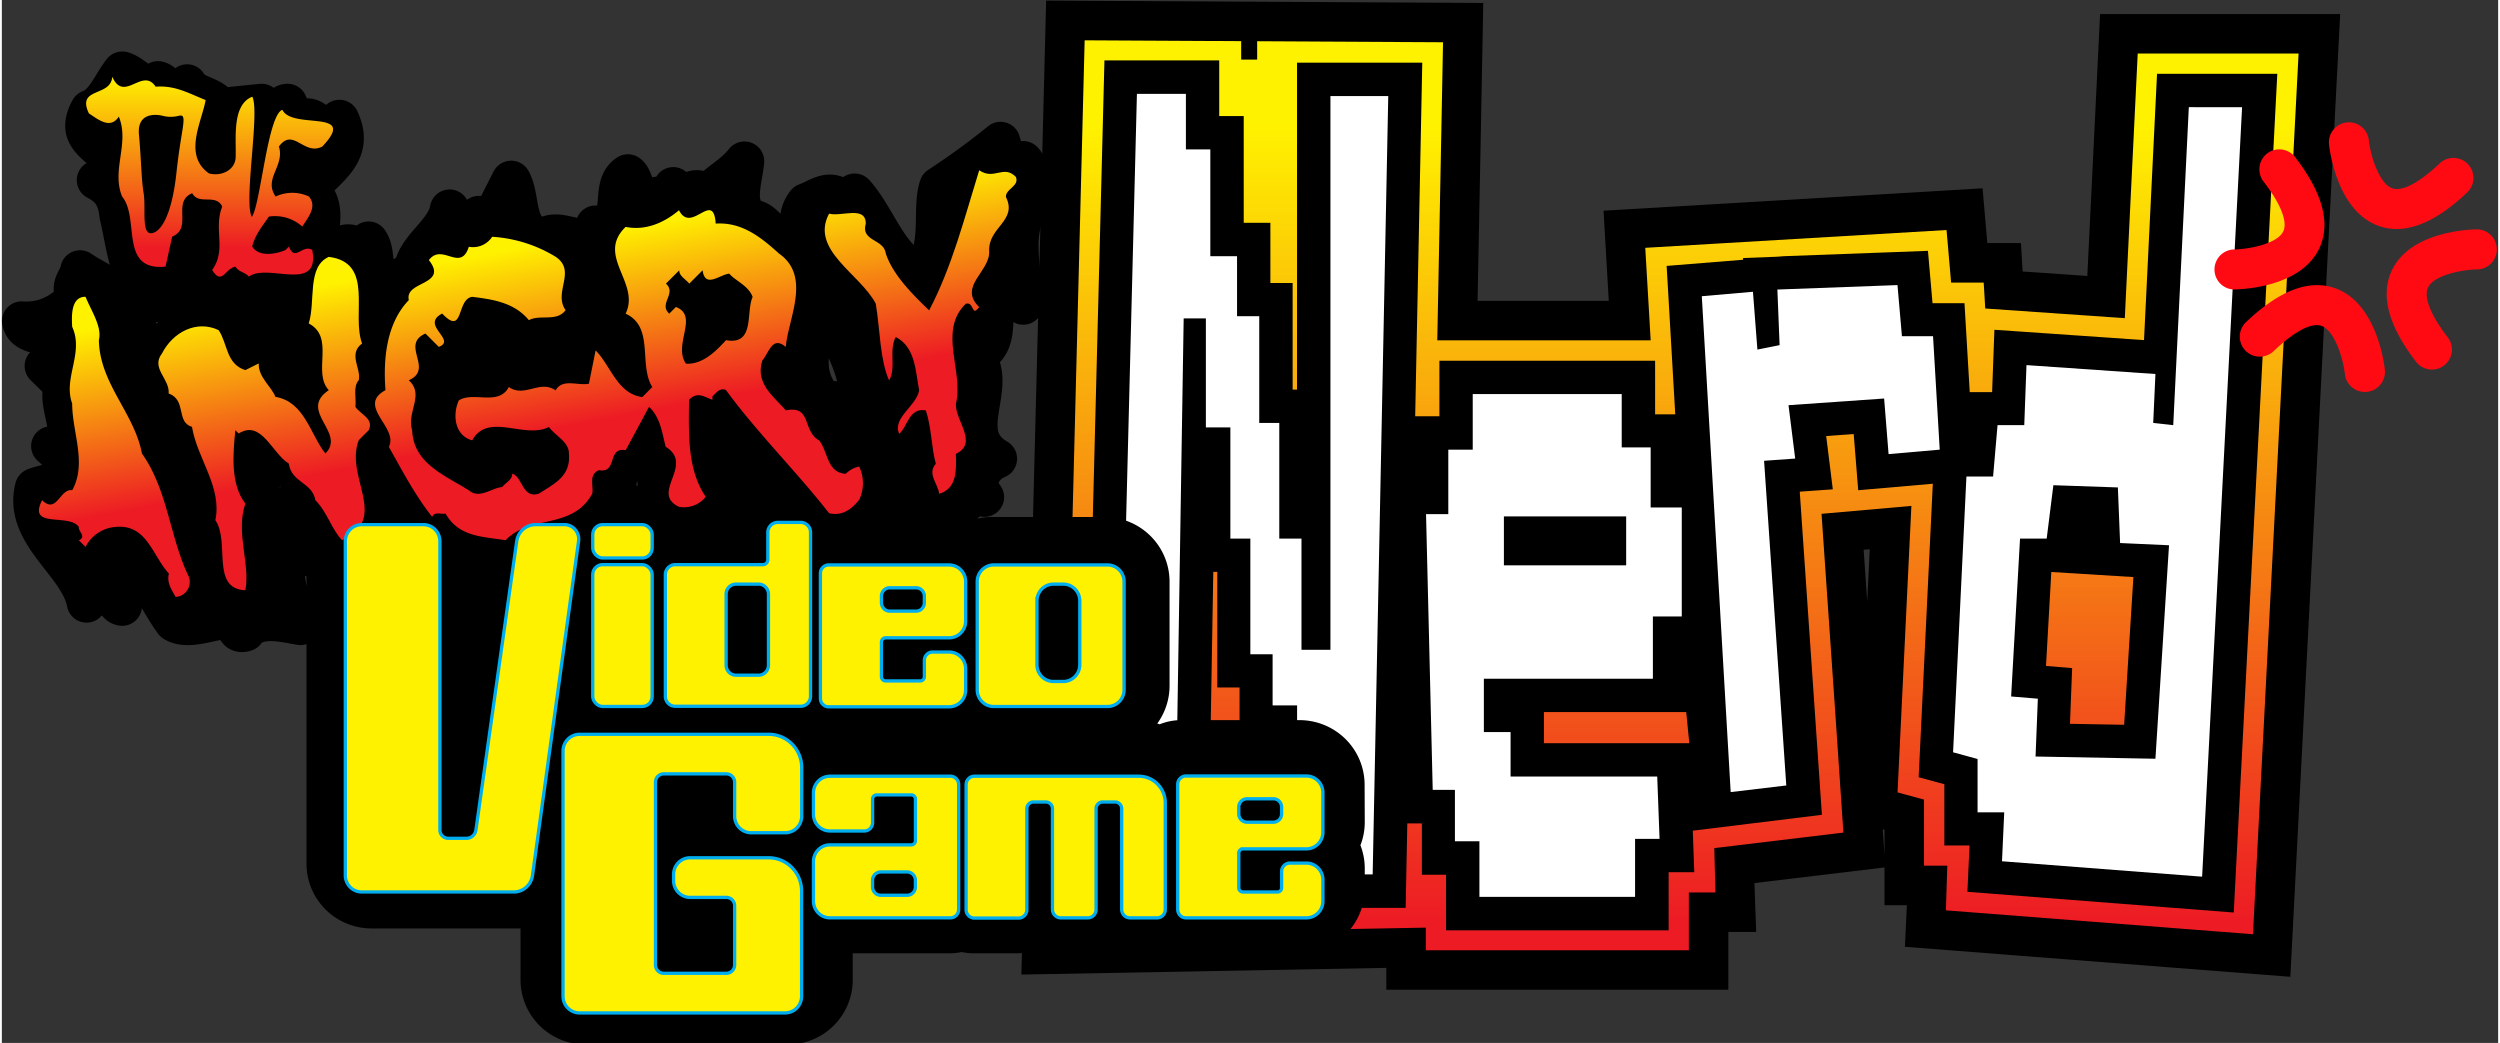
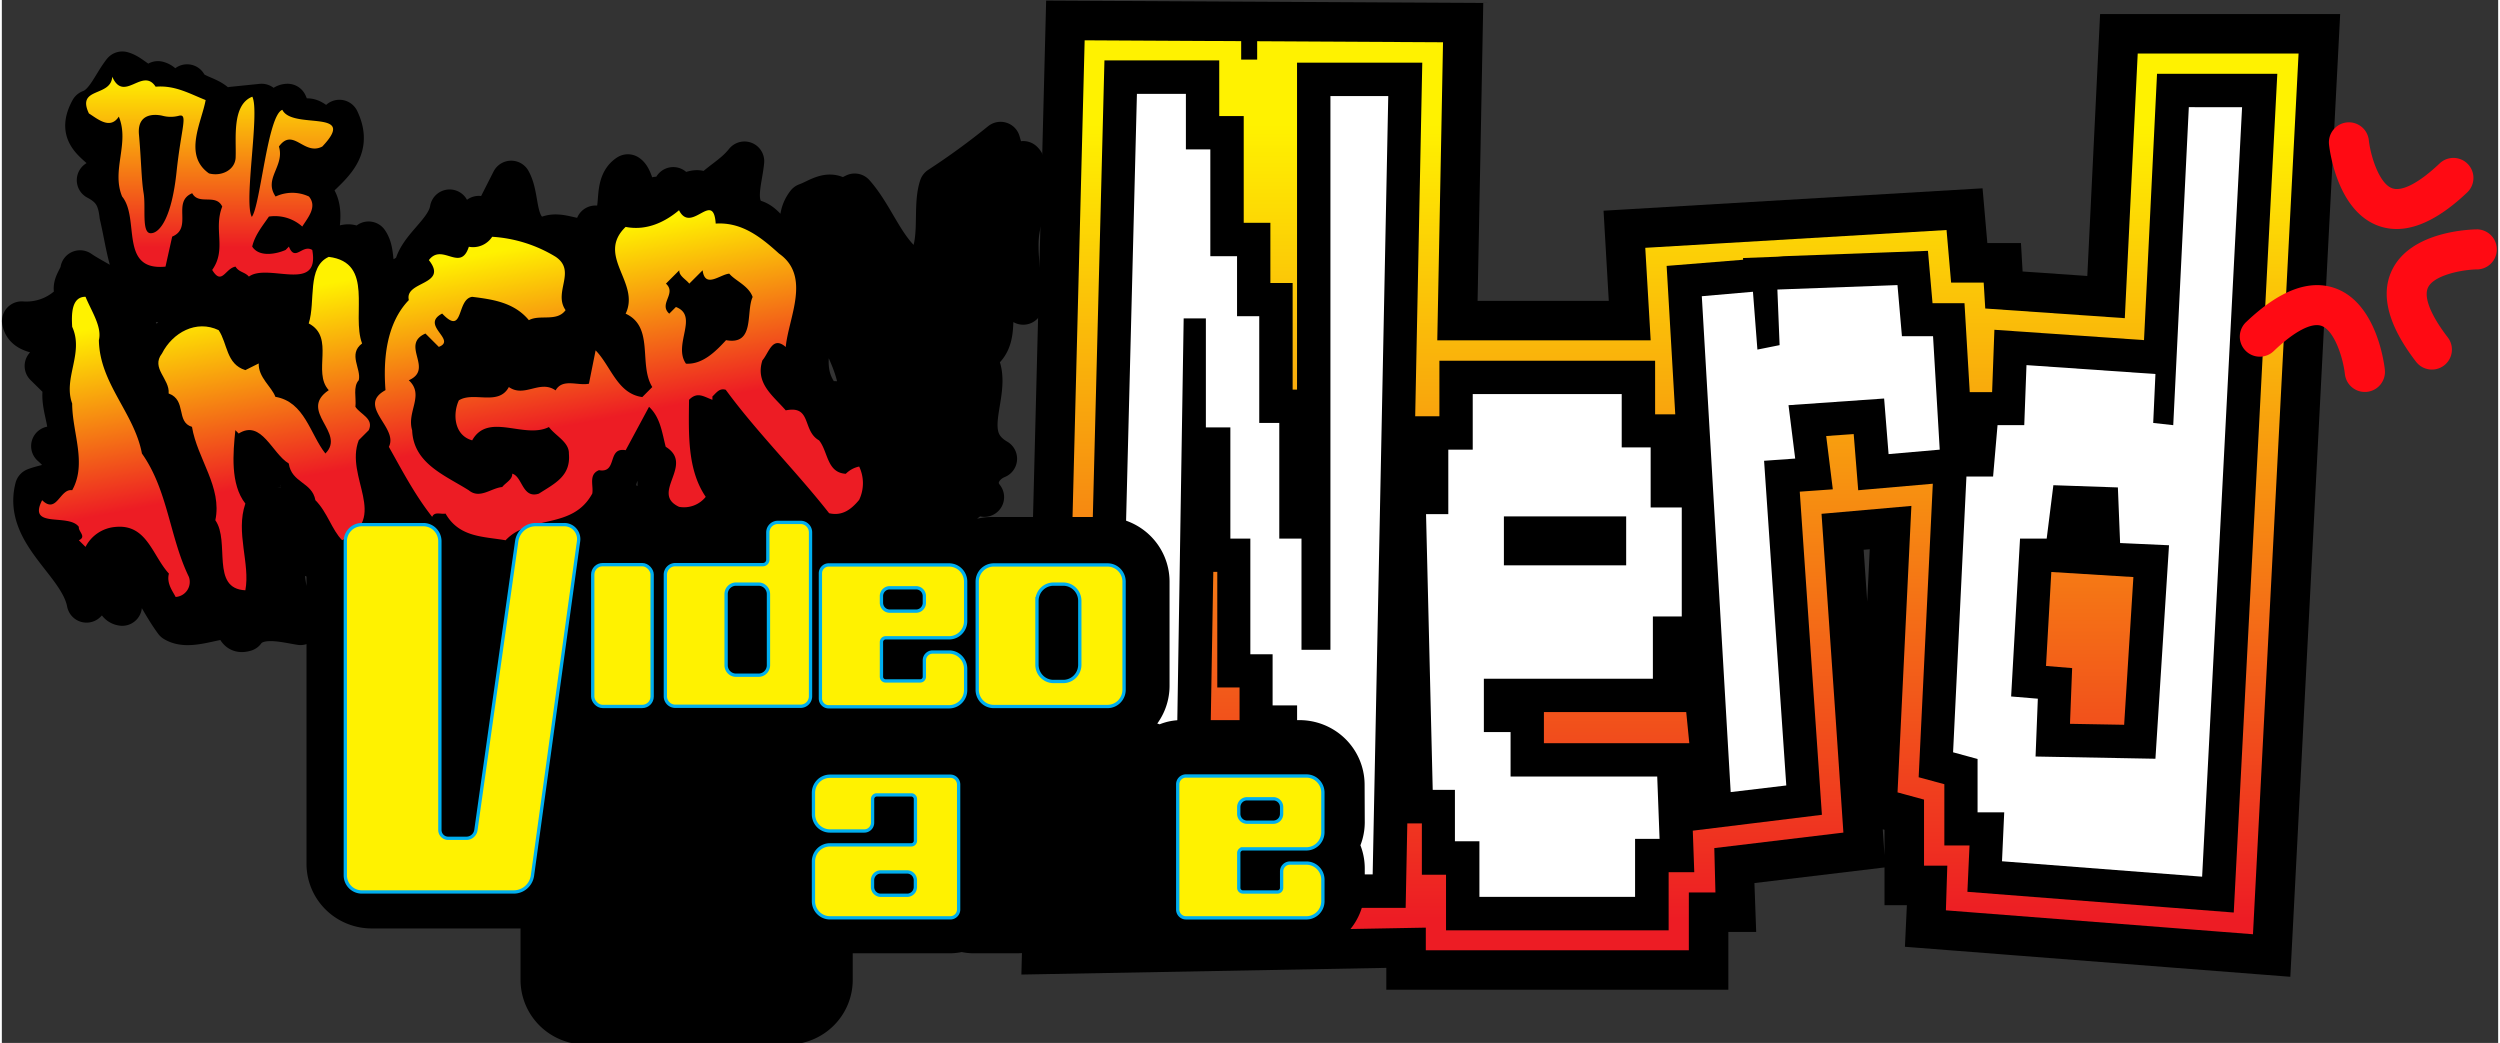
<svg xmlns="http://www.w3.org/2000/svg" xmlns:ns1="http://www.inkscape.org/namespaces/inkscape" xmlns:ns2="http://sodipodi.sourceforge.net/DTD/sodipodi-0.dtd" xmlns:xlink="http://www.w3.org/1999/xlink" ns1:version="1.0 (4035a4fb49, 2020-05-01)" ns2:docname="AVGN Thumbnail Variant.svg" version="1.1" height="204px" width="489px" viewBox="0 0 437.32 182.71" data-name="Layer 1" id="Layer_1">
  <rect x="0" y="0" width="437.32" height="182.71" fill="#333333" stroke="none" />
  <ns2:namedview ns1:current-layer="Layer_1" ns1:window-maximized="0" ns1:window-y="48" ns1:window-x="64" ns1:cy="174.13893" ns1:cx="294.63486" ns1:zoom="1.0758434" showgrid="false" id="namedview89" ns1:window-height="935" ns1:window-width="1439" ns1:pageshadow="2" ns1:pageopacity="0" guidetolerance="10" gridtolerance="10" objecttolerance="10" borderopacity="1" bordercolor="#666666" pagecolor="#ffffff" />
  <defs id="defs32">
    <style id="style10">.cls-1{fill:url(#linear-gradient);}.cls-2{fill:#fff;}.cls-3{fill:url(#linear-gradient-2);}.cls-4{fill:url(#linear-gradient-3);}.cls-5{fill:url(#linear-gradient-4);}.cls-6{fill:url(#linear-gradient-5);}.cls-7{fill:#fff200;stroke:#00aeef;stroke-width:0.58px;}.cls-8{fill:url(#linear-gradient-6);}.cls-9{fill:#ed1c24;}</style>
    <linearGradient gradientTransform="translate(0,3.583)" xlink:href="#linear-gradient-2" gradientUnits="userSpaceOnUse" y2="18.18" x2="294.09" y1="158.88" x1="294.09" id="linear-gradient">
      <stop id="stop12" stop-color="#ed1c24" offset="0.01" />
      <stop style="stop-color:#fff200;stop-opacity:1" id="stop16" stop-color="#ed1c24" offset="1" />
    </linearGradient>
    <linearGradient gradientUnits="userSpaceOnUse" y2="79.17" x2="169.17" y1="30.09" x1="159.82" id="linear-gradient-2">
      <stop id="stop19" stop-color="#fff200" offset="0" />
      <stop id="stop21" stop-color="#ed1c24" offset="0.65" />
    </linearGradient>
    <linearGradient xlink:href="#linear-gradient-2" y2="90.19" x2="110.52" y1="41.25" x1="101.2" id="linear-gradient-3" />
    <linearGradient xlink:href="#linear-gradient-2" y2="101.24" x2="53.35" y1="52.15" x1="44" id="linear-gradient-4" />
    <linearGradient xlink:href="#linear-gradient-2" y2="107.23" x2="21.86" y1="58.15" x1="12.51" id="linear-gradient-5" />
    <linearGradient gradientTransform="translate(1.791)" gradientUnits="userSpaceOnUse" y2="46.73" x2="34.59" y1="13.25" x1="34.59" id="linear-gradient-6">
      <stop id="stop27" stop-color="#fff200" offset="0" />
      <stop id="stop29" stop-color="#ed1c24" offset="0.9" />
    </linearGradient>
  </defs>
  <title id="title34">Angry Video Game Nerd Logo</title>
  <path style="fill:url(#linear-gradient);fill-opacity:1;stroke:#000000;stroke-width:6.921;stroke-miterlimit:4;stroke-dasharray:none;stroke-opacity:1" id="path36" d="m 246,166.033 v 3.9 h 53 v -10.13 h 4.75 c 0,0 -0.29,-8.09 -0.29,-8.16 l 22.83,-2.74 c 0,0 -3,-44.45 -3.81,-55.74 l 8.4,-0.74 c -0.55,11.43 -2.37,49 -2.37,49 l 4.77,1.3 v 12.39 h 4.08 c 0,0.13 -0.35,7.56 -0.35,7.56 l 60.63,4.72 L 406,5.923 h -35.12 l -2.25,46.12 -17.9,-1.24 c -0.12,-1.91 -0.28,-4.76 -0.28,-4.76 h -5.79 c -0.1,-1.16 -0.82,-9.4 -0.82,-9.4 l -59.59,3.52 c 0,0 0.68,11.8 0.93,16 H 255 c 0.36,-17.87 1,-52.2 1,-52.2 l -69.68,-0.38 -4.16,163.62 z" class="cls-1" />
  <path id="path38" d="m 392.48,12.933 h -14.92 c 0,0 -1.5,30.65 -2.28,46.65 l -26.21,-1.81 c 0,0 -0.31,8.49 -0.4,10.92 h -3.92 l -0.92,-15.58 h -5.6 c -0.15,-1.75 -0.8,-9.17 -0.8,-9.17 l -5.55,0.21 -19.73,0.73 v 0 l -1.11,0.09 -6,0.23 c 0,0 0,0.27 0,0.3 l -13.39,1.08 1.51,26 h -3.53 v -9.39 h -37.79 v 9.73 h -4.24 l 1.24,-61.94 H 226.9 V 68.253 h -0.77 v -18.67 h -3.9 v -10.55 h -4.67 v -18.7 h -4.29 v -9.75 h -20.11 l -3.81,149.6 h 21.88 c 0,0 0.52,-33.15 1,-60 h 0.7 v 20.25 h 3.9 v 9 h 4.28 v 29.61 h 24.82 l 0.29,-14.8 h 2.55 v 9 H 253 v 9.74 h 39 v -10.19 h 4.49 l -0.26,-7.27 22.62,-2.78 c 0,0 -3.23,-47.24 -3.88,-56.61 l 5.79,-0.41 -1.16,-9.34 4.82,-0.34 c 0.15,1.92 0.79,9.84 0.79,9.84 l 13.07,-1.14 -2.48,51.42 4.5,1.22 v 10.73 h 4.41 c -0.05,1 -0.37,8.12 -0.37,8.12 l 46.66,3.63 7.63,-146.93 z m -96.86,117.26 h -25.47 v -5.45 h 24.93 z m 76.18,-3.22 -9.49,-0.17 c 0.08,-2 0.38,-9.76 0.38,-9.76 l -4.58,-0.38 c 0.31,-5.37 0.63,-11.21 0.93,-16.46 l 14.38,0.89 c -0.42,6.91 -1.21,19.31 -1.62,25.88 z" />
  <polygon transform="translate(0,3.583)" id="polygon40" points="223.79,70.51 220.28,70.51 220.28,51.81 216.39,51.81 216.39,41.3 211.71,41.3 211.71,22.59 207.43,22.59 207.43,12.86 198.85,12.86 195.35,150.77 205.48,150.77 207.04,52.2 210.93,52.2 210.93,71.29 215.22,71.29 215.22,90.77 218.72,90.77 218.72,111.03 222.62,111.03 222.62,119.99 226.91,119.99 226.91,149.6 240.15,149.6 242.88,13.25 232.75,13.25 232.75,110.25 227.68,110.25 227.68,90.77 223.79,90.77 " class="cls-2" />
  <path id="path42" d="m 288.85,78.383 h -5.07 v -9.35 h -26.1 v 9.74 h -4.28 v 11.3 h -3.9 l 1.17,48.3 h 3.89 v 9 h 4.29 v 9.74 h 27.27 v -10.16 h 4.29 l -0.41,-10.91 h -25.69 v -7.8 h -4.68 v -9.34 h 29.61 v -10.91 h 5.06 V 88.903 h -5.45 z m -4.29,20.65 h -21.42 v -8.57 h 21.42 z" class="cls-2" />
  <polygon transform="translate(0,3.583)" id="polygon44" points="307.55,57.66 306.77,47.53 297.81,48.31 302.87,135.18 312.61,134.02 308.72,77.14 314.17,76.75 313,67.4 329.75,66.23 330.53,75.97 339.49,75.19 338.32,55.32 332.87,55.32 332.09,46.36 311.05,47.14 311.44,56.88 " class="cls-2" />
  <path id="path46" d="m 383.13,18.773 -2.73,55.71 -3.51,-0.39 0.39,-8.57 -22.59,-1.56 -0.39,10.52 h -4.68 l -0.78,9 h -4.67 l -2.34,48.31 4.29,1.17 v 9.35 h 4.67 l -0.39,8.57 35.06,2.7 7,-134.8 z m -5.85,114.15 -21,-0.39 0.4,-10.13 -4.68,-0.39 1.56,-27.66 h 4.67 l 1.17,-9.35 11.3,0.39 0.39,9.74 8.57,0.39 z" class="cls-2" />
  <path style="fill:#000000;fill-opacity:1;stroke:#000000;stroke-width:6.921;stroke-linecap:square;stroke-linejoin:round;stroke-miterlimit:0;stroke-dasharray:none;stroke-opacity:1;paint-order:normal" id="path48" d="m 235.278,137.474 a 7.958,7.866 0 0 0 -7.948,-7.857 h -20.725 a 6.491,6.416 0 0 0 -3.634,1.095 9.59,9.48 0 0 0 -4.46,-1.095 h -28.324 a 6.588,6.512 0 0 0 -2.06,0.336 6.598,6.522 0 0 0 -2.07,-0.336 H 145.342 144.924 a 9.882,9.768 0 0 0 -0.797,-1.7 6.802,6.723 0 0 0 0.972,0.086 h 20.745 a 7.89,7.799 0 0 0 3.887,-0.96 7.851,7.761 0 0 0 3.828,0.96 h 19.589 a 7.958,7.866 0 0 0 7.958,-7.857 v -18.249 a 7.958,7.866 0 0 0 -7.958,-7.866 h -19.627 a 7.958,7.866 0 0 0 -3.828,0.96 7.997,7.905 0 0 0 -3.887,-0.96 h -13.341 a 7.861,7.77 0 0 1 2.05,-0.202 c -0.68,-3.035 -1.302,-7.472 0.573,-10.104 l 1.137,1.124 c -0.117,5.331 4.538,1.402 7.375,3.362 3.012,5.11 4.994,-2.468 8.521,-1.124 -1.992,-2.468 -0.573,-5.552 2.274,-6.723 -7.559,-4.38 0.447,-12.793 -3.984,-17.961 5.742,-2.468 1.428,-9.038 5.111,-12.342 l 3.411,3.362 c 0,-6.061 -3.012,-14.705 2.837,-19.085 -3.751,-0.394 -1.36,-4.802 -2.837,-6.166 l -2.837,0.557 -1.137,-3.928 a 128.579,127.099 0 0 1 -10.785,7.857 c -1.419,4.264 0.845,11.334 -3.411,15.156 -5.616,-2.43 -7.326,-9.403 -11.359,-13.956 l -2.264,1.124 c -2.108,-2.075 -4.149,-0.173 -6.248,0.557 -2.274,2.977 -0.291,5.619 -1.71,8.98 -3.741,-0.615 -4.538,-5.888 -7.948,-6.176 -3.177,-2.411 -1.477,-6.454 -1.137,-10.095 -2.099,2.632 -4.596,3.592 -6.802,6.166 -1.535,-3.083 -4.139,1.402 -5.674,-1.681 a 4.557,4.505 0 0 1 -1.137,2.248 c -0.622,0 -1.36,0.106 -1.7,-0.567 -3.887,3.093 -3.585,-2.968 -5.111,-3.928 -3.576,2.305 0.447,9.211 -5.684,8.98 -1.477,4.937 -6.073,-0.163 -9.085,2.248 -5.393,-0.96 -3.799,-6.723 -5.674,-10.104 l -3.411,6.723 c -0.738,-0.163 -1.866,0.451 -2.264,-0.557 -1.195,0.893 0,2.747 -1.71,3.371 -2.264,-0.058 -2.555,-2.881 -3.401,-4.495 -0.632,3.842 -5.402,6.512 -6.248,10.104 -1.253,1.921 -3.294,2.19 -5.111,2.805 -2.73,-1.681 -1.302,-5.11 -2.837,-7.3 l -1.71,1.69 c -2.381,-3.535 -5.101,2.248 -7.375,-1.124 0.457,-2.881 1.943,-7.636 -1.71,-9.547 3.585,-3.928 8.463,-6.502 5.684,-12.342 -2.439,5.446 -4.547,-3.477 -7.385,1.124 l -1.7,-3.928 c -1.594,0.048 -1.36,2.881 -3.411,2.238 -0.622,-0.672 -1.477,-1.172 -1.137,-2.238 l -5.101,0.519 c 1.652,4.044 -0.34,7.972 -2.264,11.228 -1.875,-3.928 1.302,-7.857 -0.573,-11.785 -1.535,-1.46 -4.198,-1.518 -5.111,-3.371 -0.564,0.96 -0.505,2.132 -1.7,2.805 -2.837,0.567 -1.079,-2.747 -3.41,-3.362 -2.439,1.921 -4.139,-1.124 -6.238,-1.69 -1.817,2.305 -3.012,5.763 -5.684,6.723 -2.973,5.455 2.536,6.013 4.576,10.114 l -3.411,2.248 c 2.779,1.46 3.634,3.198 3.974,6.176 1.36,5.763 1.477,10.565 5.674,15.156 7.559,1.066 4.207,-8.25 9.085,-11.228 3.41,3.035 -1.817,6.675 1.137,9.537 -2.915,5.167 -8.172,8.366 -11.349,12.909 -1.137,-2.632 0.282,-6.791 -3.411,-7.857 0.243,-5.388 -4.363,-6.454 -7.997,-8.952 -0.175,1.518 -2.099,2.977 -0.573,4.495 a 10.844,10.719 0 0 1 -9.649,4.457 c 0.738,3.535 6.53,1.124 7.385,5.619 l -3.411,2.238 3.411,3.362 c -1.555,3.938 3.576,9.999 -2.274,10.671 1.137,1.018 3.012,2.776 2.274,5.052 -1.37,1.566 -3.411,1.566 -5.111,2.248 -2.099,8.135 7.773,13.245 9.085,20.17 l 2.837,-2.805 c 2.837,-0.567 1.419,3.083 3.411,3.362 -0.738,-3.198 3.517,-2.881 3.974,-5.609 1.7,2.805 3.401,6.118 5.111,8.414 2.497,1.518 6.413,-0.394 9.649,-0.557 1.535,0.509 0.797,2.881 2.837,2.248 2.157,-2.881 6.802,-1.575 9.658,-1.124 -3.294,-5.331 -3.245,-12.745 -2.274,-19.085 a 19.773,19.546 0 0 1 4.538,5.052 c 0.117,0.788 -1.36,1.623 0,2.248 l 0.573,-0.567 c 1.03,0.077 1.36,0.826 1.681,1.614 v 52.528 a 7.958,7.866 0 0 0 7.948,7.857 h 26.147 a 8.162,8.068 0 0 0 3.401,-0.73 v 13.216 a 7.958,7.866 0 0 0 7.958,7.857 h 35.368 a 7.958,7.866 0 0 0 7.948,-7.857 v -8.135 h 20.482 a 6.598,6.522 0 0 0 2.07,-0.336 6.588,6.512 0 0 0 2.06,0.336 h 7.618 a 6.461,6.387 0 0 0 3.624,-1.095 6.461,6.387 0 0 0 3.624,1.095 h 4.664 a 6.461,6.387 0 0 0 3.624,-1.095 6.461,6.387 0 0 0 3.624,1.095 h 4.664 a 6.607,6.531 0 0 0 2.487,-0.49 6.607,6.531 0 0 0 2.487,0.49 h 20.725 a 7.958,7.866 0 0 0 7.948,-7.857 v -3.602 a 7.9,7.809 0 0 0 -1.147,-4.005 7.841,7.751 0 0 0 1.147,-3.996 z M 43.794,56.256 c -2.215,1.297 -2.332,-2.411 -4.538,-1.124 v -1.105 c 1.584,2.228 6.636,-2.43 4.538,2.228 z m 5.111,29.189 c -0.972,0.058 -1.535,-1.124 -2.274,-1.681 0.68,-1.297 1.71,0 2.274,0.557 z m 0,-25.818 0.564,-3.928 c 1.992,0.96 1.535,2.977 2.274,4.485 z M 144.292,48.909 c -0.437,8.961 8.269,15.127 5.072,24.377 1.088,1.642 4.062,2.507 2.915,5.014 a 5.004,4.946 0 0 1 -4.353,2.151 c -2.973,-3.515 3.265,-11.526 -3.624,-10.037 -6.325,-6.166 -0.447,-14.551 -0.01,-21.505 z m -16.518,29.64 c 0.738,0.519 2.011,2.065 1.487,3.688 -0.447,0.884 -1.419,0.74 -2.235,0.74 z m -16.411,5.763 c 1.594,-0.615 1.195,0.96 1.7,1.69 -0.34,0.672 -1.079,0.557 -1.7,0.557 a 2.662,2.632 0 0 1 -0.029,-2.238 z m -7.336,-24.069 c -0.593,0.192 -0.972,-0.327 -1.331,-0.653 a 2.147,2.123 0 0 1 1.943,-1.921 c -0.107,0.816 0.583,2.123 -0.612,2.584 z m -1.331,-16.395 c 0.534,3.083 4.188,6.435 1.943,10.498 -3.449,-1.575 1.467,-5.311 -2.653,-7.213 z m -17.49,17.461 c 1.234,-4.879 6.695,-0.557 7.987,2.248 -1.419,1.921 -2.332,3.986 -5.111,3.928 -0.962,-2.075 -4.198,-3.851 -2.837,-6.176 z m 44.298,32.762 h -5.111 c 0.972,-0.471 1.943,-0.96 2.915,-1.325 -2.04,-4.802 3.887,-4.994 5.684,-7.857 2.108,0.893 2.604,1.566 2.274,2.171 a 6.802,6.723 0 0 0 -4.858,3.323 2.643,2.612 0 0 0 -0.865,1.796 c 0.049,0 0.097,0 0.136,0.067 a 7.297,7.213 0 0 0 -0.165,1.45 z" />
-   <path id="path50" d="M177.65,31c-2.16-2.22-3.8.64-6.43-1.17-2.57,8.3-4.73,16.83-8.77,24.54-2.8-2.68-6.31-6.13-7.59-9.93-.29-2.63-4.44-2.1-3.51-5.26,0-3.21-4.26-1.17-6.43-1.75-3.39,6.37,5.44,10.52,8.18,15.77.76,4.5.71,9.82,2.34,13.45,1.29-2.17-.11-5.44,1.17-7.6,3.45,1.75,3.45,6,4.09,9.35-.52,2.8-4.73,4.79-3.5,7.6,1.4-1.06,1.69-4.68,4.67-4.1,1,2.93.94,6.32,1.75,9.35-1.57,1.76.41,3.51.59,5.26,3.15-.93,3-4.2,2.92-7,4-1.87-.12-5.78,0-8.76,1.46-5.5-3.21-12.8,1.75-17.54,1.52-.4.94,2.46,2.34.59-3.8-3.68,2.05-6.25,1.75-9.93-.11-4.1,5-5.21,2.93-9.36C175.84,33.05,178.29,32.64,177.65,31Z" class="cls-3" />
  <path id="path52" d="M147.85,83c-3.34-.18-3.1-3.92-4.68-5.85-3-1.69-1.23-6.19-5.84-5.26-2.22-2.57-5.38-4.73-4.09-8.76,1.16-1.34,1.75-4.38,4.09-2.34.46-5.08,4.5-12.39-1.17-16.36-3.22-2.92-6.55-5.55-11.1-5.26-.41-6-4.27,1.93-6.43-2.34-2.22,1.87-5.5,3.68-9.35,2.92-5.26,5.09,2.63,9.76,0,15.2,5.08,2.34,2.22,8.94,4.67,12.85l-1.75,1.76c-4.38-.59-5.49-5.44-8.18-8.18l-1.17,5.84c-1.93.41-4.62-1-5.84,1.17-2.75-1.93-5.44,1.34-8.19-.59-1.81,3.39-6.19.71-8.76,2.34-1.11,2.4-.82,6.14,2.34,7,2.8-5,9.11-.17,13.44-2.33,1.17,1.57,3.56,2.63,3.5,4.67.35,3.92-2.45,5.2-5.26,7-2.92.94-2.86-3-4.67-3.5.06,1.05-1.17,1.58-1.75,2.34-1.93.17-3.92,2.16-5.85.58-4.15-2.63-9.7-4.68-9.93-10.52-1-3.27,2.22-6.19-.59-8.76,4.5-2-1.57-6.2,2.92-8.19l2.34,2.34c3.22-1.23-3.33-3.8.59-5.84C81,59,79.59,52.4,82.4,52c3.68.46,7.36,1,9.93,4.09,1.93-1.06,4.91.35,6.43-1.76-2.22-3.15,2-6.83-1.75-9.35a24.22,24.22,0,0,0-11.11-3.5,4,4,0,0,1-4.09,1.75c-1.46,4.56-4.67-.76-7,2.34,3.51,4.44-4.32,3.62-3.51,7-4,4.15-4.5,10.52-4.09,15.78-5.14,2.8,2.34,6.54.59,9.93,2.33,4.15,4.55,8.42,7.59,12.27.41-1,1.58-.4,2.34-.58,2.4,4.21,6.66,4,10.52,4.68,4.27-4.56,11.69-1.76,15.19-8.19.24-1.4-.7-3.33,1.17-4.09,3.33.59,1.35-4.09,4.68-3.5l4.09-7.6c2,1.87,2.28,4.56,2.92,7,5.14,3.16-2.81,8.13,2.34,10.52a4.86,4.86,0,0,0,4.67-1.75c-3.21-4.73-3-10.87-2.92-17,1.46-1.46,2.51-.58,4.09,0v-.58c.7-.65,1.23-1.52,2.34-1.17,5.43,7.42,12.39,14.32,18.11,21.62,2.28.53,3.86-.64,5.26-2.34a6.79,6.79,0,0,0,0-5.84A4.66,4.66,0,0,0,147.85,83Zm-21-23.38c-1.64,1.76-4,4.27-7,4.09-2.34-3.33,2.33-8.35-1.76-9.93l-1.17,1.17c-1.92-1.76,1.35-3.51-.58-5.26l2.34-2.34c-.06,1,1.17,1.58,1.75,2.34l2.34-2.34c.41,3.27,3.09.7,4.67.59,1,1.22,3.39,2.1,4.09,4.09C130.31,54.67,132,60.58,126.81,59.58Z" class="cls-4" />
  <path id="path54" d="M61.94,71.27c.18-1.58-.46-3.51.59-4.67.47-2-1.93-4.56.58-6.43C61.18,55.08,65.33,46,57.27,45,53.41,46.73,55,52.8,53.76,56.66c4.68,2.46.59,8.53,3.51,11.69-5.44,3.68,3.1,7.42-.59,11.1-2.68-3.39-3.62-9.06-8.76-9.93-.64-1.76-3-3.39-2.92-5.85l-2.34,1.17c-3.39-1.05-3.1-4.67-4.68-7-3.91-1.87-8.06.41-9.93,4.09-2,2.57,1.4,4.44,1.17,7,3.21,1.17,1.23,5,4.09,5.85.93,5.61,5.32,10.57,4.09,16.36,2.63,3.74-.88,12,5.26,12.27.88-4.67-1.75-10.11,0-15.19C40,84.83,40.5,79.33,40.91,75.36l.58.59c4-2.52,5.84,3.5,8.77,5.25.52,3.45,4.09,3.22,4.67,6.43,2.1,2.11,2.92,5.26,4.68,7C68,90.79,60,83.6,62.53,77.11l1.75-1.75C65.22,73.32,62.82,72.61,61.94,71.27Z" class="cls-5" />
  <path id="path56" d="M24.54,79.45C23.2,72.32,17.12,67.18,17,59.58c.58-2.33-1.35-5.14-2.34-7.59-2.51,0-2.46,3.15-2.34,5.26,2.11,4.61-1.63,9,0,13.44,0,5.08,2.63,10.51,0,15.19-2.16-.35-2.69,4.27-5.26,1.75-2.63,5.09,4.68,2.22,6.43,4.68-.12.82,1.4,1.69,0,2.34l1.17,1.16a6.47,6.47,0,0,1,5.26-3.5c5.49-.53,6.43,5,9.35,8.18-.47,1.75.76,3.21,1.17,4.09a2.64,2.64,0,0,0,2.33-3.51C29.39,94.12,29.1,85.88,24.54,79.45Z" class="cls-6" />
  <path id="path58" d="m 98.511,91.907 h -5.015 a 3.343,3.381 0 0 0 -3.294,2.891 l -7.152,50.62 a 1.672,1.691 0 0 1 -1.652,1.441 h -3.215 a 1.444,1.461 0 0 1 -1.444,-1.461 V 94.828 a 2.888,2.921 0 0 0 -2.888,-2.921 H 63.058 A 2.888,2.921 0 0 0 60.17,94.828 v 58.513 a 2.888,2.921 0 0 0 2.888,2.921 h 26.619 a 3.314,3.351 0 0 0 3.284,-2.891 L 101.034,94.798 a 2.513,2.541 0 0 0 -2.522,-2.891 z" class="cls-7" />
-   <rect id="rect60" rx="1.731" height="5.842" width="10.406" y="91.907" x="103.517" class="cls-7" />
  <rect id="rect62" rx="1.731" height="24.84" width="10.406" y="98.919" x="103.517" class="cls-7" />
  <path id="path64" d="m 139.939,91.516 h -4.046 a 1.741,1.761 0 0 0 -1.701,1.751 v 4.782 a 0.861,0.87 0 0 1 -0.861,0.87 h -15.362 a 1.731,1.751 0 0 0 -1.731,1.761 v 21.298 a 1.731,1.751 0 0 0 1.731,1.751 h 21.97 a 1.731,1.751 0 0 0 1.731,-1.751 V 93.267 a 1.731,1.751 0 0 0 -1.731,-1.751 z m -5.638,25.01 a 1.731,1.751 0 0 1 -1.731,1.761 h -3.957 a 1.731,1.751 0 0 1 -1.731,-1.761 v -12.435 a 1.731,1.751 0 0 1 1.731,-1.761 h 3.957 a 1.731,1.751 0 0 1 1.731,1.761 z" class="cls-7" />
-   <path id="path66" d="m 134.32,128.641 h -33.108 a 2.898,2.931 0 0 0 -2.898,2.921 v 42.967 a 2.888,2.921 0 0 0 2.898,2.921 h 36.007 a 2.888,2.921 0 0 0 2.888,-2.921 v -18.417 a 5.787,5.852 0 0 0 -5.787,-5.842 h -13.75 a 2.888,2.921 0 0 0 -2.888,2.921 v 1.1 a 2.888,2.921 0 0 0 2.888,2.921 h 6.361 a 1.444,1.461 0 0 1 1.444,1.461 v 10.374 a 1.444,1.461 0 0 1 -1.444,1.461 h -10.98 a 1.444,1.461 0 0 1 -1.444,-1.461 v -32.013 a 1.444,1.461 0 0 1 1.444,-1.461 h 10.98 a 1.444,1.461 0 0 1 1.444,1.461 v 5.952 a 2.888,2.921 0 0 0 2.849,2.901 h 5.935 a 2.888,2.921 0 0 0 2.968,-2.901 v -8.503 a 5.777,5.842 0 0 0 -5.807,-5.842 z" class="cls-7" />
  <path id="path68" d="m 173.76,123.769 h 19.942 a 2.898,2.931 0 0 0 2.898,-2.921 v -19.007 a 2.898,2.931 0 0 0 -2.908,-2.871 h -19.932 a 2.898,2.931 0 0 0 -2.888,2.931 v 19.007 a 2.888,2.921 0 0 0 2.888,2.861 z m 7.577,-18.517 a 2.898,2.931 0 0 1 2.898,-2.921 h 1.711 a 2.898,2.931 0 0 1 2.898,2.921 v 11.204 a 2.898,2.931 0 0 1 -2.898,2.931 h -1.711 a 2.898,2.931 0 0 1 -2.898,-2.931 z" class="cls-7" />
  <path id="path70" d="m 165.945,98.969 h -21.1 a 1.454,1.471 0 0 0 -1.444,1.461 v 21.929 a 1.444,1.461 0 0 0 1.444,1.461 h 21.1 a 2.898,2.931 0 0 0 2.898,-2.921 v -3.751 a 2.898,2.931 0 0 0 -2.898,-2.921 h -2.888 a 1.444,1.461 0 0 0 -1.444,1.461 v 2.871 a 0.722,0.73 0 0 1 -0.722,0.73 h -6.064 a 0.732,0.74 0 0 1 -0.732,-0.73 v -6.092 a 0.732,0.74 0 0 1 0.732,-0.73 h 11.119 a 2.898,2.931 0 0 0 2.898,-2.921 v -6.913 a 2.898,2.931 0 0 0 -2.898,-2.931 z m -4.333,6.633 a 1.444,1.461 0 0 1 -1.444,1.461 h -4.62 a 1.454,1.471 0 0 1 -1.454,-1.461 v -1.17 a 1.444,1.461 0 0 1 1.454,-1.461 h 4.62 a 1.444,1.461 0 0 1 1.444,1.461 z" class="cls-7" />
  <path id="path72" d="m 217.413,148.709 h 11.128 a 2.888,2.921 0 0 0 2.888,-2.921 v -6.923 a 2.888,2.921 0 0 0 -2.888,-2.921 H 207.442 a 1.444,1.461 0 0 0 -1.444,1.461 v 21.929 a 1.444,1.461 0 0 0 1.444,1.461 h 21.1 a 2.888,2.921 0 0 0 2.888,-2.921 v -3.751 a 2.888,2.921 0 0 0 -2.888,-2.921 h -2.888 a 1.444,1.461 0 0 0 -1.454,1.461 v 2.871 a 0.722,0.73 0 0 1 -0.722,0.73 h -6.064 a 0.722,0.73 0 0 1 -0.722,-0.73 v -6.092 a 0.722,0.73 0 0 1 0.722,-0.73 z m -0.722,-7.303 a 1.444,1.461 0 0 1 1.444,-1.471 h 4.62 a 1.444,1.461 0 0 1 1.444,1.471 v 1.16 a 1.444,1.461 0 0 1 -1.444,1.471 h -4.62 a 1.444,1.461 0 0 1 -1.444,-1.471 z" class="cls-7" />
  <path id="path74" d="m 166.163,135.984 h -21.09 a 2.888,2.921 0 0 0 -2.888,2.921 v 3.751 a 2.888,2.921 0 0 0 2.888,2.921 h 6.024 a 1.444,1.461 0 0 0 1.444,-1.461 v -4.132 a 0.722,0.73 0 0 1 0.722,-0.73 h 6.064 a 0.722,0.73 0 0 1 0.722,0.73 v 7.293 a 0.722,0.73 0 0 1 -0.722,0.73 h -14.254 a 2.888,2.921 0 0 0 -2.888,2.921 v 6.923 a 2.888,2.921 0 0 0 2.888,2.941 h 21.1 a 1.444,1.461 0 0 0 1.444,-1.461 v -21.929 a 1.444,1.461 0 0 0 -1.454,-1.421 z m -6.123,19.398 a 1.444,1.461 0 0 1 -1.444,1.461 h -4.62 a 1.444,1.461 0 0 1 -1.444,-1.461 v -1.17 a 1.444,1.461 0 0 1 1.444,-1.461 h 4.62 a 1.444,1.461 0 0 1 1.444,1.461 z" class="cls-7" />
-   <path id="path76" d="m 199.202,135.984 h -28.835 a 1.454,1.471 0 0 0 -1.444,1.461 v 21.929 a 1.454,1.471 0 0 0 1.444,1.461 h 7.755 a 1.454,1.471 0 0 0 1.444,-1.461 v -17.707 a 1.157,1.17 0 0 1 1.157,-1.17 h 2.176 a 1.157,1.17 0 0 1 1.157,1.17 v 17.667 a 1.454,1.471 0 0 0 1.444,1.461 h 4.748 a 1.444,1.461 0 0 0 1.444,-1.461 v -17.667 a 1.157,1.17 0 0 1 1.157,-1.17 h 2.176 a 1.157,1.17 0 0 1 1.157,1.17 v 17.667 a 1.454,1.471 0 0 0 1.444,1.461 h 4.748 a 1.444,1.461 0 0 0 1.444,-1.461 v -18.707 a 4.629,4.682 0 0 0 -4.62,-4.642 z" class="cls-7" />
  <path style="fill:url(#linear-gradient-6)" id="path78" d="m 20.491,20.43 c 1.93,4.68 -1.34,9.35 0.58,14 3.16,3.86 -0.58,13.09 7.6,12.28 l 1.17,-5.26 c 3.68,-1.52 -0.12,-6.08 3.51,-7.6 1.16,2.16 4.15,0 5.26,2.34 -1.58,4 0.81,7.48 -1.76,11.1 1.7,2.81 2.28,-0.29 4.09,-0.58 0.59,1 1.64,0.93 2.34,1.75 3.33,-2.45 12.51,3 11.1,-4.67 -1.75,-1.06 -3,2.16 -4.09,-0.59 l -0.58,0.59 c -1.58,0.7 -4.62,1.34 -5.85,-0.59 0.47,-2 1.76,-3.56 2.93,-5.26 a 7.16,7.16 0 0 1 5.84,1.75 c 0.94,-1.52 2.69,-3.44 1.17,-5.26 a 6.86,6.86 0 0 0 -5.84,0 c -2.17,-3.15 1.63,-5.31 0.58,-8.76 2.51,-3.45 4.38,1.69 7.6,0 6.37,-6.72 -5.26,-2.86 -7,-6.43 -2.59,0.9 -3.85,16.81 -5.35,18.76 -1.46,-2.63 1.44,-18.37 0.09,-21.06 -3.62,1.41 -2.8,7.37 -2.92,10.52 0,2.28 -2.45,3.51 -4.67,2.92 -4.56,-3.21 -1.29,-8.94 -0.59,-12.85 -2.8,-1.11 -5.37,-2.63 -8.76,-2.34 -2.28,-3.51 -5.55,2.92 -7.6,-1.75 -0.23,3.62 -6.31,1.75 -4.09,6.43 1.54,0.97 3.72,2.9 5.24,0.56 z m 7.65,-0.15 a 5.61,5.61 0 0 0 2.88,0 c 1.64,-0.41 0.41,2.06 -0.42,9.88 -0.83,7.82 -2.88,10.7 -4.52,10.7 -1.64,0 -0.83,-4.53 -1.24,-7 -0.41,-2.47 -0.41,-5.76 -0.82,-10.28 -0.41,-4.52 4.12,-3.3 4.12,-3.3 z" class="cls-8" />
  <path style="fill:#ff0a13;fill-opacity:1" id="path80" d="M410.79,21.45a3.51,3.51,0,0,0-3.1,3.86c.13,1.18,1.47,11.62,8.62,14.24,4.53,1.66,9.77-.31,15.59-5.84a3.5,3.5,0,1,0-4.83-5.08c-3.57,3.39-6.61,5-8.34,4.34-2.21-.8-3.74-5.5-4.07-8.43A3.51,3.51,0,0,0,410.79,21.45Z" class="cls-9" />
  <path style="fill:#ff0a13;fill-opacity:1" id="path82" d="M433.81,40.18c-1.19,0-11.71.24-15.06,7.09-2.12,4.33-.71,9.75,4.19,16.11a3.5,3.5,0,1,0,5.55-4.28c-3-3.9-4.26-7.08-3.45-8.74,1-2.12,5.86-3.15,8.8-3.17a3.51,3.51,0,0,0,0-7Z" class="cls-9" />
  <path style="fill:#ff0a13;fill-opacity:1" id="path84" d="M393.23,56.36a3.51,3.51,0,1,0,4.83,5.09c3.56-3.4,6.6-5,8.34-4.35,2.21.81,3.74,5.5,4.07,8.43a3.51,3.51,0,0,0,7-.77c-.13-1.18-1.47-11.62-8.63-14.24C404.29,48.86,399.05,50.83,393.23,56.36Z" class="cls-9" />
-   <path style="fill:#ff0a13;fill-opacity:1" id="path86" d="M396.86,26.88a3.51,3.51,0,0,0-.64,4.92c3,3.89,4.26,7.08,3.45,8.74-1,2.12-5.86,3.14-8.8,3.17a3.51,3.51,0,0,0,0,7c1.19,0,11.71-.24,15.06-7.09,2.12-4.33.71-9.75-4.19-16.11A3.51,3.51,0,0,0,396.86,26.88Z" class="cls-9" />
  <rect y="3.416" x="217.115" height="7.024" width="2.801" id="rect916" style="fill:#000000;fill-opacity:1;stroke:none;stroke-width:8.142;stroke-linecap:butt;stroke-linejoin:miter;stroke-miterlimit:6;stroke-dasharray:none;stroke-opacity:1;paint-order:normal" />
</svg>